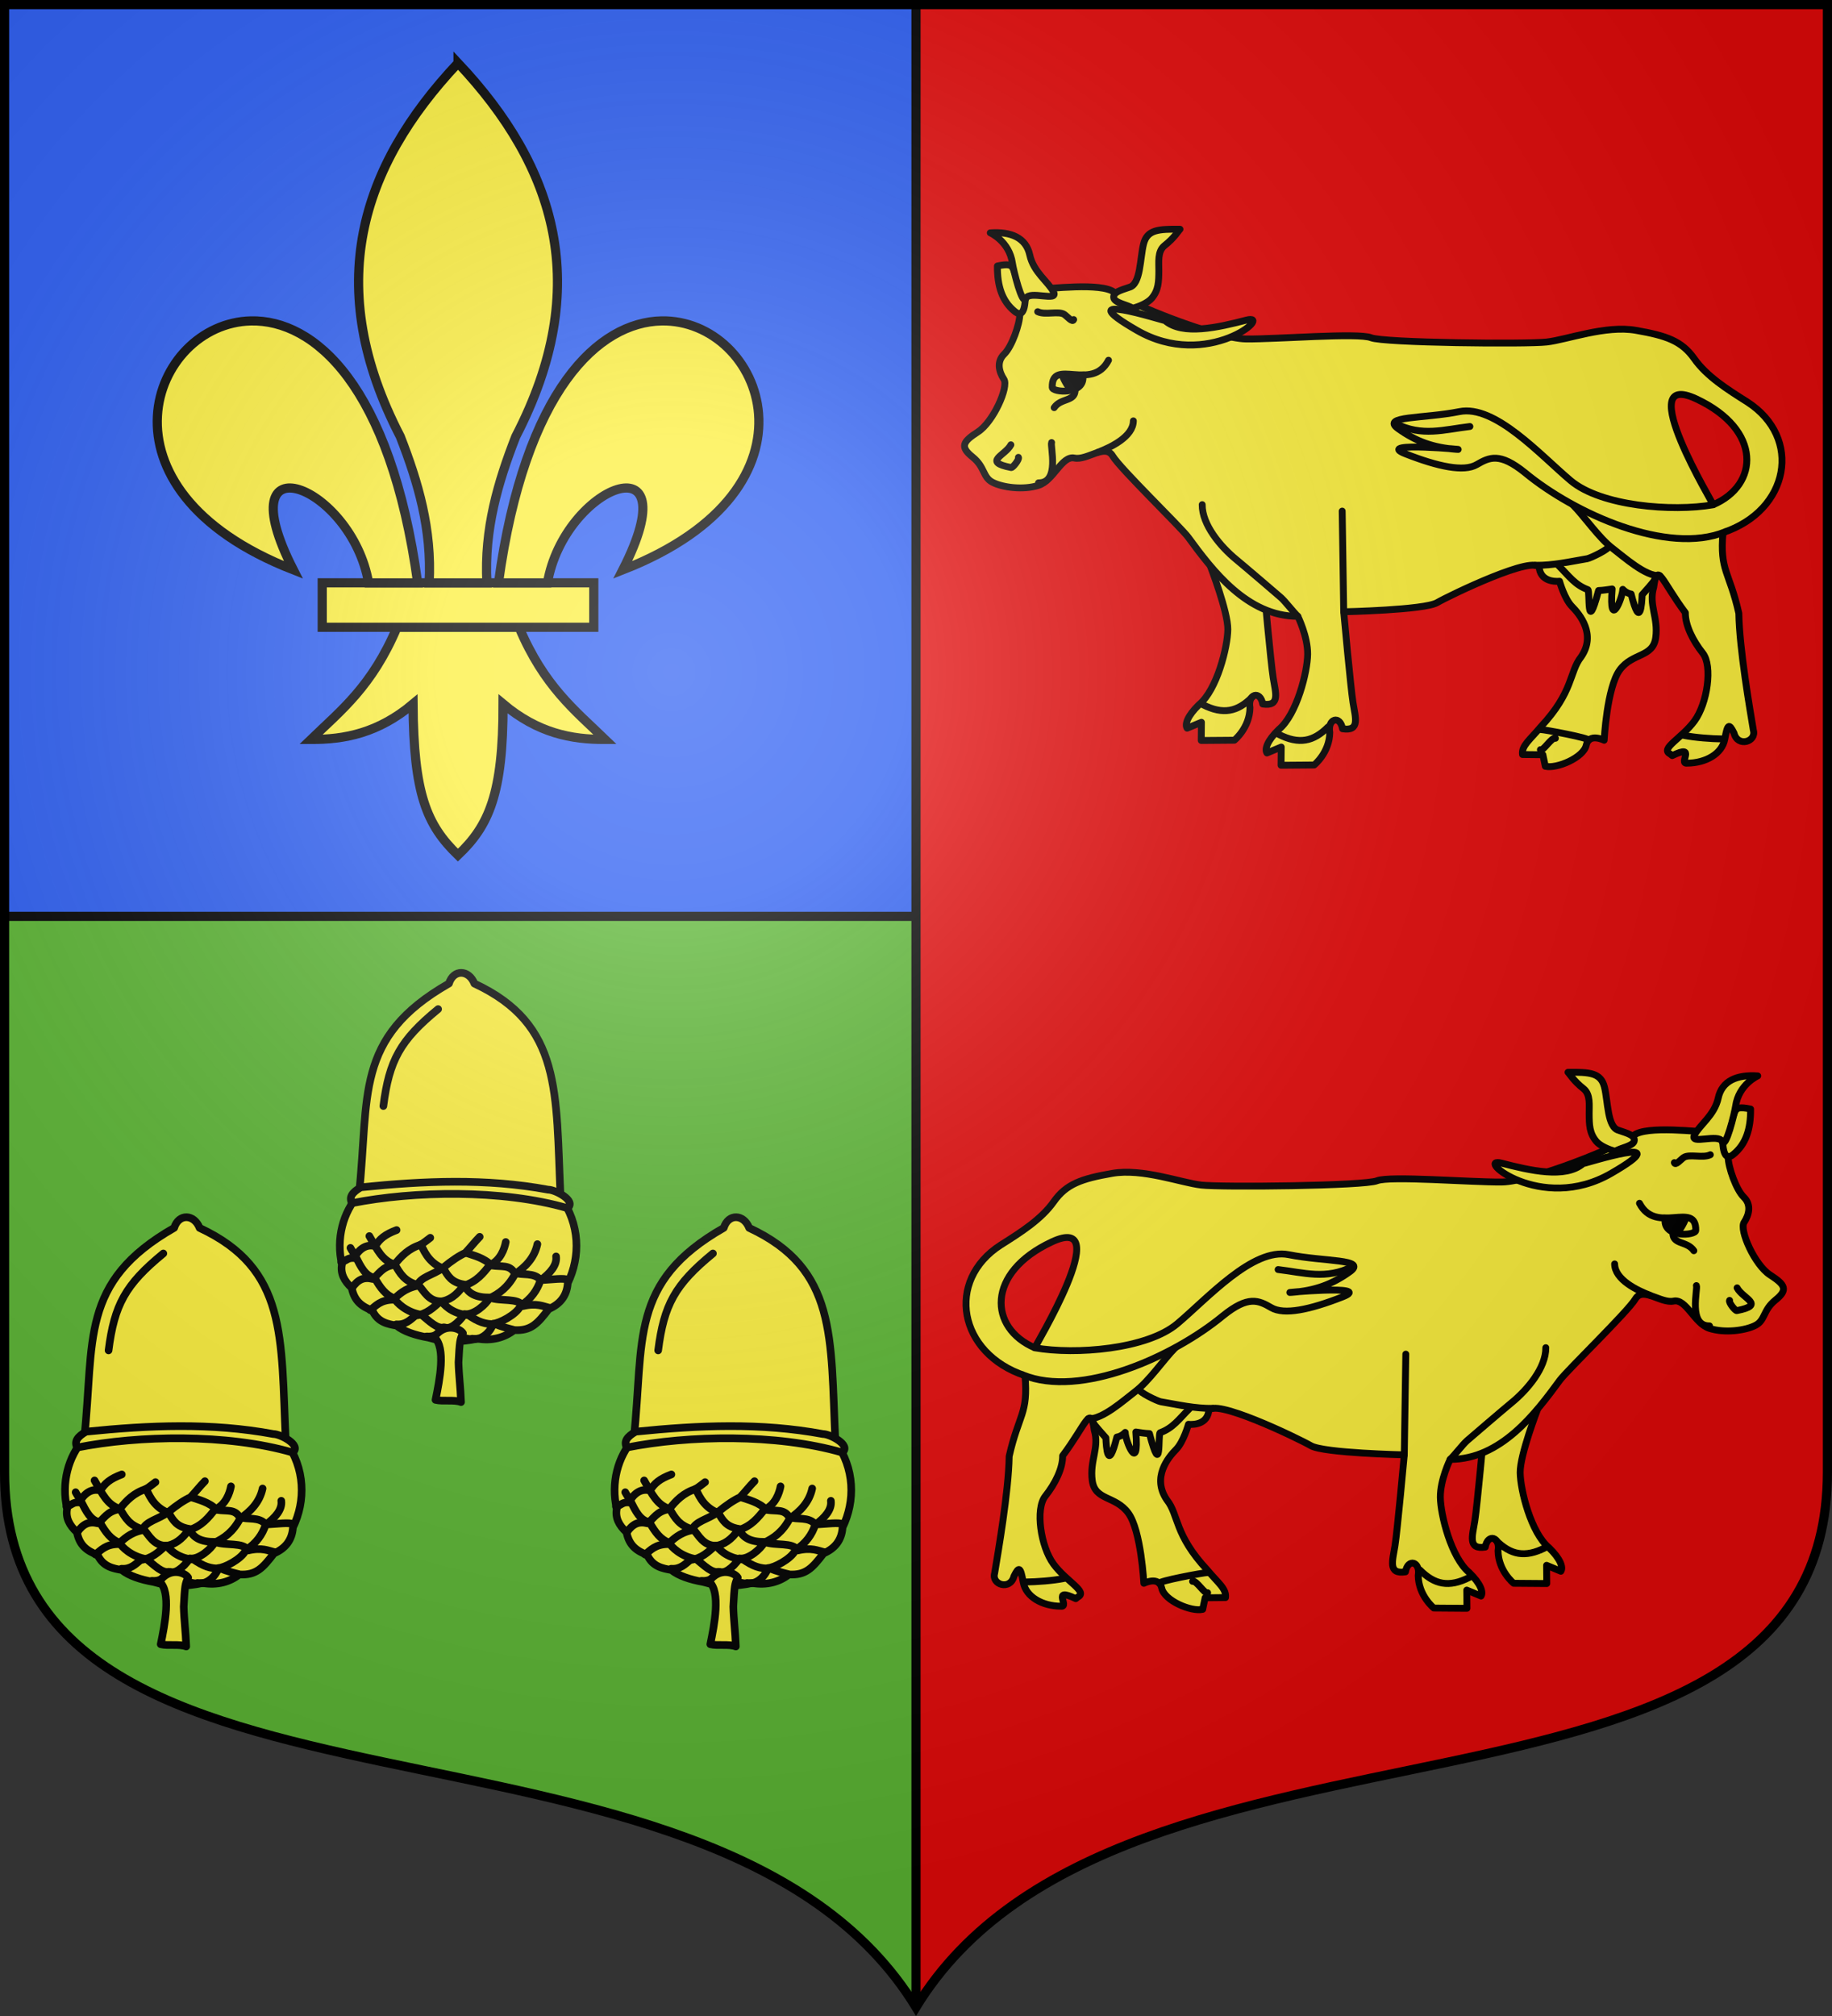
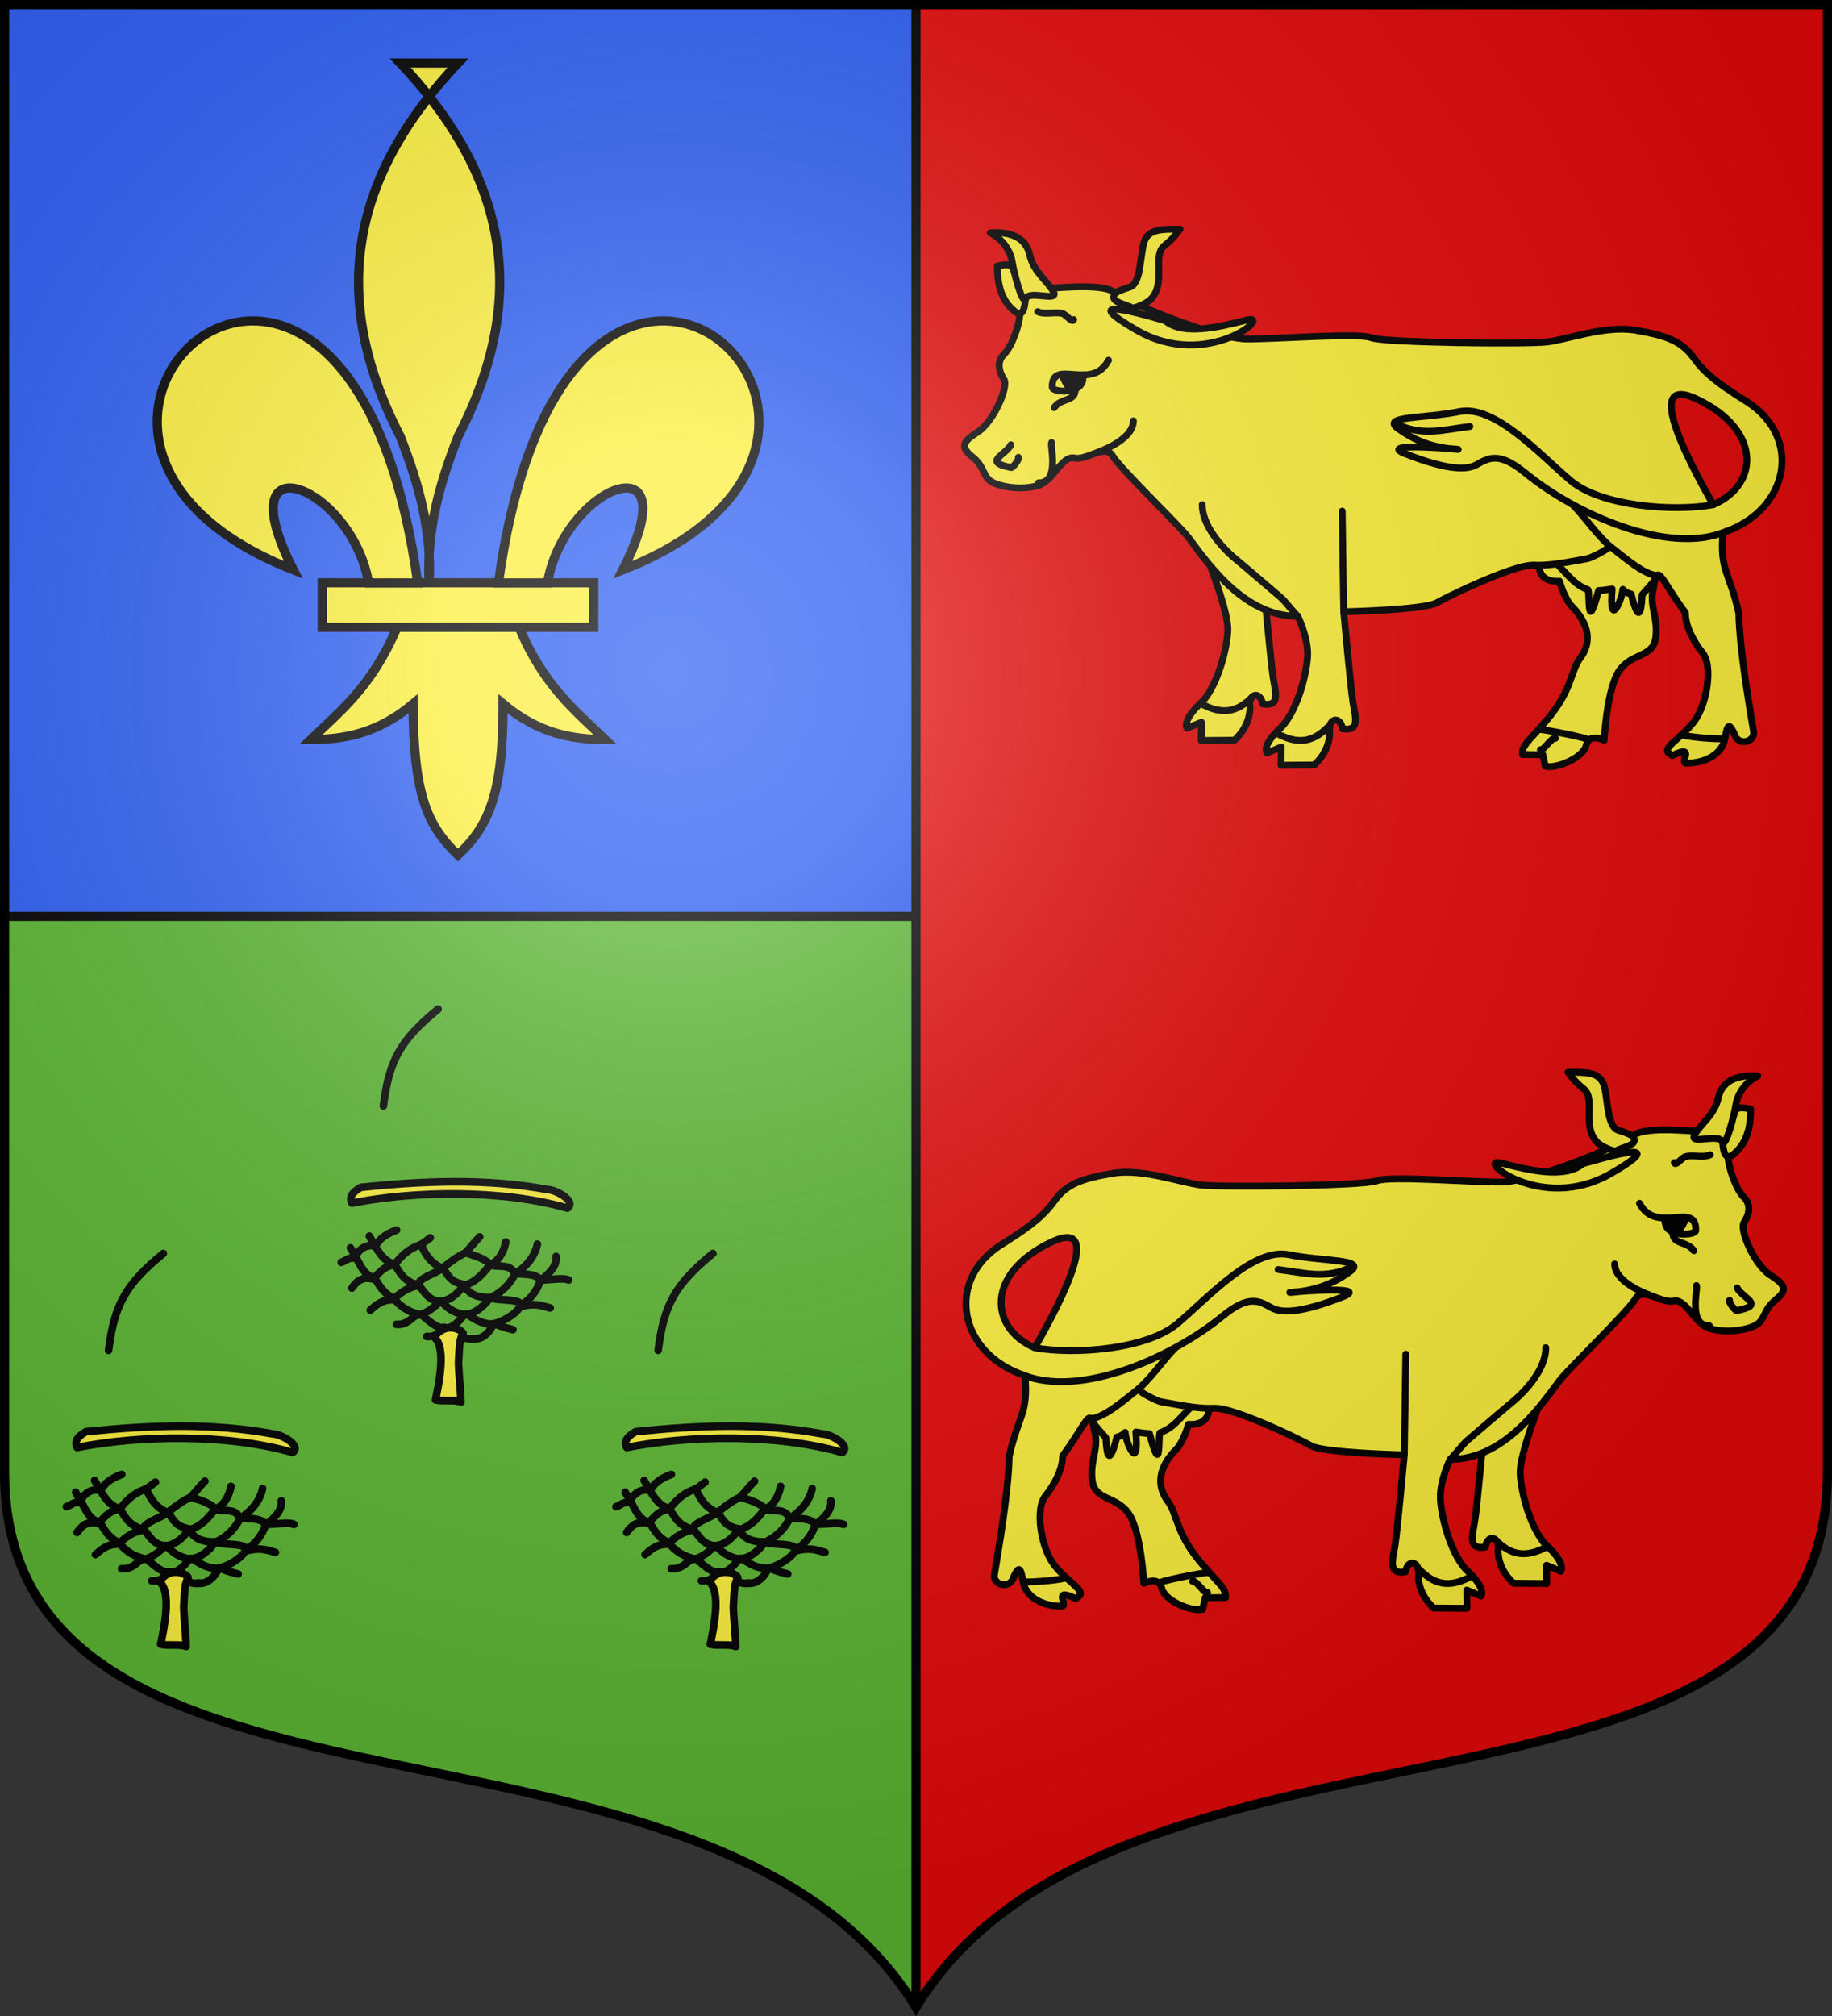
<svg xmlns="http://www.w3.org/2000/svg" xmlns:xlink="http://www.w3.org/1999/xlink" width="600" height="660">
  <rect width="100%" height="100%" fill="#333333" stroke="none" />
  <radialGradient id="c" cx="220" cy="220" r="405" gradientUnits="userSpaceOnUse">
    <stop offset="0" stop-color="#fff" stop-opacity=".31" />
    <stop offset=".19" stop-color="#fff" stop-opacity=".25" />
    <stop offset=".6" stop-color="#6b6b6b" stop-opacity=".125" />
    <stop offset="1" stop-opacity=".125" />
  </radialGradient>
  <g fill="#fcef3c" stroke-width="1.001">
    <path fill="#5ab532" d="M1.5 300v181.99C1.5 610.772 233.14 547.8 300 657.12V300z" />
    <path fill="#2b5df2" d="M1.5 1.5V300H300V1.5z" />
    <path fill="#e20909" d="M300 1.5v655.621c66.86-109.322 298.5-46.347 298.5-175.13V1.5z" />
  </g>
  <path fill="none" stroke="#000" stroke-width="3" d="M300 657.12V1.5M1.5 300H300" />
  <g id="a" stroke="#000" stroke-linecap="round" stroke-linejoin="round" stroke-width="3.747">
-     <path fill="#fcef3c" d="M-511.742 57.137c-4.2-51.2-2-84.3-46-102.9-2.9-6.7-10.5-6.8-12.5.4-45.9 28.2-37.2 56.4-40.7 104.6-7.6 9-10.6 22.1-7.2 34.5-.7 4.4 1.4 8.1 5.2 11.3 1.6 6.8 5.6 9 10.6 10.8 2.9 5.7 7.9 6.3 12.1 6.9 3.6 2.7 9.3 4.4 15.8 5.3 7.3 1.9 15.9 1.9 24.2-.3 7.2 1 13.4-1 17.9-4.8 8.3.2 11.4-3.5 16.7-10.9 5.4-2.5 8.7-6.7 8.9-13 5.9-13.2 5-29-5-41.9z" transform="matrix(.665 .023 -.023 .669 525.21 365.443)" />
    <path fill="#fcef3c" d="M-508.142 62.437c4.5-3.8-6.6-8.9-9.8-8.7-30.9-4.6-61.2-2.2-92.2 2-4.1 2.6-5.8 4.9-4.1 7.9 30.1-7 73.3-9.4 106.1-1.2" transform="matrix(.665 .023 -.023 .669 525.21 365.443)" />
    <path fill="none" d="M-575.142-32.663c-18.2 15.9-23.2 25.9-25.3 48.3M-605.142 79.437c4.2 6.7 6.8 11.8 13 13.5 2.8 4.2 4.9 8.1 12.1 9.7 2.7 2.7 5.1 7.8 11.4 7.5 1 .9 4.8 5.9 13.6 6.3 4.8 3 8.3 4.3 13.5 3.9 2.7 1.2 7.7 2.2 8.6 2.4" transform="matrix(.665 .023 -.023 .669 525.21 365.443)" />
    <path fill="none" d="M-550.842 77.937c-2.4 2.6-4.5 5.5-6.8 8.1-3 1.5-6.2 3.7-10.9 7.8-4.4 3.5-11 4.7-12.2 9.1-6.2 1.5-9.2 4.9-11.6 7.2-6.2.3-8.5 3.3-11.1 5.5M-575.142 79.237c-1.5 1.2-2.9 2.4-4.4 3.5-6 2-9.6 6-12.8 10.3-6.2 1.2-7.6 5.2-10.5 7.3-4.1-.9-7.1.3-10 4.8M-591.842 76.037c-5.6 2.3-8.3 4.7-10.2 8.2-4.4-.9-7.7 1.4-10.3 6.2-3.1-.1-3.4 1.3-6.2 2.3M-537.942 80.037c-.5 3.3-2.3 9.1-7.4 11.5-3.2 4.1-6 8.3-12.8 10.7-3 4.5-6.6 7.4-11 8-3.3 3-6.3 6.4-12 7.3-2.5 2.2-4.8 4.8-9.2 4.6M-522.342 80.537c-1.2 6.7-5.5 11.4-10.5 15-3.3 6.7-7.5 9.9-12.3 12.3-1.3 2.9-7.4 8.7-11.8 8.1-3.3 5-7.3 8.1-10.2 6.9-2 3.3-4.4 4.9-8.1 4.7M-512.942 86.237c.7 4.2-2.5 8.2-7.3 12-1.4 4.8-4.2 9.1-9.3 12.7-2 4.6-10.6 9.1-13.1 9.2-1.1 3.6-5.2 8.6-10.1 7.7" transform="matrix(.665 .023 -.023 .669 525.21 365.443)" />
    <path fill="none" d="M-614.242 85.537c.8 1.4 2 2.9 2.8 4.3 2.6 4.7 5 9.3 9.6 9.9 3 4.9 5.8 8.3 10 9.7 1.1 2 6.2 6.7 13.7 7.6 4.1 3 7.8 6.8 11.7 5.8 5.4 2.4 9.1 6 14.9 5.1M-579.642 82.637c2.4 5 5.3 9.3 11.6 11.5 2.2 3.4 4 6.6 10.4 7.4 1.9 4.4 6.2 6.2 12.6 5.9 5.8 1.9 14.1-.5 16.7 3.6 6.7-1.8 9.8-.2 13.4.5M-506.342 97.537c-2.5-1.1-7.8.1-13.8.5-3.4-3.8-9.2-1.9-13-3.1-2.7-4-6.1-2.6-11.4-3.2-3.9-3.7-9.2-4.6-12.3-5.6" transform="matrix(.665 .023 -.023 .669 525.21 365.443)" />
    <path fill="#fcef3c" d="M-571.542 127.737c6.1 4.8 3.35 21.169 1.722 30.64 3.671.776 9.086-.555 12.586.645-.526-7.455-1.508-12.785-1.908-19.385.2-10.4.3-11.1 1.7-14.3-1.6-2.4-9.1-5-14.1 2.4" transform="matrix(.665 .023 -.023 .669 525.21 365.443)" />
  </g>
  <g fill="#fcef3c" stroke="#000" stroke-width=".984">
    <path fill-rule="evenodd" d="M29.739 62.946c-2.69 6.35-6.016 8.922-9.244 12.043 3.619.016 7.225-.679 10.963-3.814.064 9.675 1.458 12.982 4.819 16.232 3.323-3.149 4.859-6.547 4.847-16.232 3.738 3.135 7.335 3.83 10.954 3.814-3.228-3.121-6.545-5.693-9.235-12.043z" transform="matrix(3.05 0 0 3.05 39.329 13.362)" />
    <path d="M21.707 58.178h29.159v4.772H21.707z" transform="matrix(3.05 0 0 3.05 39.329 13.362)" />
    <g fill-rule="evenodd" stroke-width="3.272">
-       <path d="M126.281 7.938C91.34 45.032 77.89 87.763 105.656 141.28c6.342 16.259 11.339 33.045 10.313 52.25h20.625c-1.026-19.205 3.97-35.991 10.312-52.25 27.767-53.518 14.317-96.249-20.625-133.344z" transform="matrix(.917 0 0 .917 34.21 13.362)" />
+       <path d="M126.281 7.938C91.34 45.032 77.89 87.763 105.656 141.28c6.342 16.259 11.339 33.045 10.313 52.25c-1.026-19.205 3.97-35.991 10.312-52.25 27.767-53.518 14.317-96.249-20.625-133.344z" transform="matrix(.917 0 0 .917 34.21 13.362)" />
      <path d="M52.25 100c-35.235.845-58.727 60.018 15.219 88.875-24.44-47.874 20.895-30.132 26.875 4.656h17.531c-9.68-70.66-37.052-94.073-59.625-93.531zM198.969 100c-22.302.418-48.765 24.284-58.25 93.531h17.5c5.98-34.788 51.346-52.53 26.906-4.656 74.894-29.227 49.821-89.549 13.844-88.875z" transform="matrix(.917 0 0 .917 34.21 13.362)" />
    </g>
  </g>
  <use xlink:href="#a" width="100%" height="100%" transform="translate(-90 80)" />
  <use xlink:href="#a" width="100%" height="100%" transform="translate(90 80)" />
  <g id="b" fill="#fcef3c" stroke="#000" stroke-linecap="round" stroke-linejoin="round" stroke-width="2.279">
    <path d="M273.759 521.35c-4.225 2.503-15.208 3.338-15.208 3.338s2.534 25.042 3.38 30.05c.844 5.008 2.534 9.6-3.38 8.765-.845-4.591-5.07-3.34-4.225 1.252 0 6.677-5.07 10.851-5.07 10.851l-10.983.196v-6.04l-4.722 2.014c-.844-1.252.075-4.1 3.877-7.856 5.915-5.008 9.294-19.199 9.294-25.042s-5.948-20.796-5.948-20.796c9.935 2.624 42.046-1.578 32.985 3.267z" style="fill:#fcef3c;fill-rule:evenodd;stroke:#000;stroke-width:2.279;stroke-linecap:round;stroke-linejoin:round" transform="matrix(.987 .01 -.01 .987 164 -328.28)" />
    <path d="M410.691 505.092c-.992 12.804 2.237 12.78 5.523 26.71.298 11.833 4.075 32.211 5.218 38.742 1.144 3.781-5.144 5.843-6.41 1.03-1.69-3.338-2.188-3.043-3.033 1.965-.845 5.008-6.362 8.052-12.375 8.151-3.23.443 3.33-6.579-5.018-2.456l-.697-.54c-3.478-1.717 3.727-5.155 7.952-10.998 4.224-5.843 5.914-18.364 2.534-22.538-3.38-4.173-5.914-9.182-5.914-13.355-7.938-10.39-9.482-17.225-10.592-8.347-1.69 5.843 1.69 10.016.845 16.694-.845 6.678-7.604 5.008-11.828 10.851-4.225 5.843-4.943 23.373-4.943 23.373s-5.07-2.505-5.914 1.67c-.845 4.173-9.717 8.003-13.519 7.168l-.845-3.83h-6.759c-.422-2.922 2.535-5.008 5.914-9.182 10.904-11.902 9.275-18.333 13.185-23.372 5.07-7.513-.638-14.19-3.172-16.695-2.535-2.504-4.225-8.347-4.225-8.347s-5.914.835-6.759-4.174c-.845-5.008-29.571 9.182-33.795 11.687-4.225 2.504-30.948 3.339-30.948 3.339s2.535 25.041 3.38 30.05c.845 5.008 2.535 9.599-3.38 8.764-.845-4.59-5.07-3.339-4.224 1.252 0 6.678-5.07 10.852-5.07 10.852l-10.983.196v-6.04l-4.722 2.014c-.845-1.252.075-4.1 3.877-7.857 5.914-5.008 9.294-19.198 9.294-25.041s-3.38-12.521-3.38-12.521c-16.826.162-28.46-14.935-36.644-25.876-2.534-3.34-22.812-22.538-25.346-26.711-2.535-4.174-8.45 1.669-12.674.834-4.224-.834-6.759 7.513-11.828 9.182-5.07 1.67-11.829.835-15.208-.835-3.38-1.67-2.535-5.008-6.76-8.347-4.224-3.339-3.379-5.008 1.69-8.347 5.07-3.339 10.14-15.025 8.45-17.53-1.69-2.503-2.535-5.842 0-8.346 2.534-2.505 5.069-10.017 5.069-13.356 0-3.339 2.534-8.347 5.914-8.347s21.122-2.504 25.347.835c4.224 3.339 33.795 15.024 43.934 15.024 10.139 0 37.175-2.504 41.4-.834 4.224 1.67 51.538 1.67 58.297.834 6.76-.834 19.433-5.843 29.571-4.173 10.139 1.67 15.208 3.339 19.433 9.182 4.224 5.843 10.983 10.017 17.742 14.19 18.588 11.686 14.364 35.893-7.604 43.406z" style="fill:#fcef3c;fill-rule:evenodd;stroke:#000;stroke-width:2.279;stroke-linecap:round;stroke-linejoin:round" transform="matrix(.987 .01 -.01 .987 164 -328.28)" />
    <path d="M178.346 426.628c-5.914-5.843-1.69-9.182-9.293-7.513 0 6.678 1.69 11.686 5.914 15.025 4.224 3.34 3.38-6.677 3.38-7.512z" style="fill:#fcef3c;fill-rule:evenodd;stroke:#000;stroke-width:2.279;stroke-linecap:round;stroke-linejoin:round" transform="matrix(.987 .01 -.01 .987 164 -328.28)" />
    <path d="M407.312 495.91c15.208-6.678 16.053-25.042-5.914-35.058-21.968-10.017 6.759 35.892 5.914 35.058z" style="fill:#e20909;fill-rule:evenodd;stroke:#000;stroke-width:2.279;stroke-linecap:round;stroke-linejoin:round" transform="matrix(.987 .01 -.01 .987 164 -328.28)" />
    <path d="M237.803 497.58c0 6.686 6.297 13.93 11.444 18.062 2.596 2.084 14.474 12.036 15.036 12.541 1.52 1.365 3.889 4.449 5.625 6.124M360.63 496.248c4.13 4.08 8.82 10.987 13.582 14.527 3.733 2.774 10.944 9.175 15.67 8.853M348.489 516.592c6.033 0 11.418-1.326 17.272-2.384 1.036-.188 7.444-3.314 7.115-4.241" style="fill:#fcef3c;fill-rule:evenodd;stroke:#000;stroke-width:2.279;stroke-linecap:round;stroke-linejoin:round" transform="matrix(.987 .01 -.01 .987 164 -328.28)" />
    <path d="M356.13 516.477c3.746 3.701 5.62 6.472 9.906 8.004.803.287-.42 15.918 3.558.255 1.726-.064 3.033-.362 4.504-.57-1.002 14.175 3.532 2.902 3.532.096 0 0 1.123 1.276 2.79 1.522 3.138 12.019 3.548 3.168 3.652.21 0 0 4.436-4.984 4.032-4.993" transform="matrix(.987 .01 -.01 .987 164 -328.28)" />
    <path d="M214.677 470.033c0 5.255-7.443 8.86-11.673 10.531M206.228 450c-5.38 10.63-18.92-.735-18.576 9.212.057 1.645 10.424 2.453 10.166-3.462" style="fill:#fcef3c;fill-rule:evenodd;stroke:#000;stroke-width:2.279;stroke-linecap:round;stroke-linejoin:round" transform="matrix(.987 .01 -.01 .987 164 -328.28)" />
    <path d="M195.244 460.086c0 3.792-4.707 2.537-6.885 5.83" transform="matrix(.987 .01 -.01 .987 164 -328.28)" />
    <path d="M182.57 434.14c2.447 1.209 6.99-.434 8.863.835.97.657 2.73 2.768 3.1 1.665M183.416 490.901c7.194 0 3.686-12.31 4.208-13.409M174.122 478.38c-1.82 3.596-9.539 5.753.179 7.548.515.095 2.76-2.767 2.36-3.413M285.116 532.638l-.845-33.39M407.312 495.91c-13.519 2.504-37.175.834-47.314-7.513-10.139-8.347-25.347-25.042-37.175-22.537s-26.193 1.67-20.278 5.843c5.894 4.157 11.68 6.2 19.433 6.678 5.327.328-27.881-2.505-16.898 1.669 10.984 4.174 19.432 5.843 23.657 3.339 4.224-2.504 7.604-4.174 16.053 2.504 16.633 13.46 47.574 26.945 66.574 18.961" style="fill:#fcef3c;fill-rule:evenodd;stroke:#000;stroke-width:2.279;stroke-linecap:round;stroke-linejoin:round" transform="matrix(.987 .01 -.01 .987 164 -328.28)" />
    <path d="M301.7 470.033c8.81 4.352 16.043 1.826 24.655.73M398.471 572.508c3.667.687 9.025 1.03 12.692 1.03M350.83 577.712c.866.695 3.695-4.298 4.947-3.82M350.83 571.035c1.35 0 16.453 2.67 15.995 3.376M263.994 573.539c6.758 3.338 11.524 2.259 16.321-2.651M224.815 436.644c5.915 5.009 17.743 2.087 27.037-.417s-12.673 17.112-36.33 3.756c-23.657-13.355 8.448-3.339 9.293-3.339z" style="fill:#fcef3c;fill-rule:evenodd;stroke:#000;stroke-width:2.279;stroke-linecap:round;stroke-linejoin:round" transform="matrix(.987 .01 -.01 .987 164 -328.28)" />
    <path d="M229.509 406.315c-7.165 0-10.88.24-12.037 4.994-1.155 4.755-.791 13.41-4.585 14.427-3.152 1.11-5.158 1.665-5.158 3.33 0 1.941 4.871 2.496 6.305 3.606 2.292-.555 5.158-1.942 6.304-3.33 2.293-2.774 2.293-5.548 2.293-9.155 0-2.774-.573-6.38 1.72-8.323 3.438-2.774 4.584-4.994 5.158-5.549zM166.57 408.15c6.878-.555 11.887 1.5 13.183 7.213 1.295 5.713 6.304 8.879 8.024 12.208 1.72 3.329-8.024-.555-9.17 2.22-1.147 2.774-4.253-9.459-4.586-11.653-1.104-7.271-7.451-9.988-7.451-9.988z" style="fill:#fcef3c;fill-rule:evenodd;stroke:#000;stroke-width:2.279;stroke-linecap:round;stroke-linejoin:round" transform="matrix(.987 .01 -.01 .987 164 -328.28)" />
    <path d="M191.02 455.426c1.267 2.921 2.571 4.21 2.571 4.21l4.557-4.68z" style="fill:#000;fill-rule:evenodd;stroke:#000;stroke-width:2.279;stroke-linecap:round;stroke-linejoin:round" transform="matrix(.987 .01 -.01 .987 164 -328.28)" />
    <path d="M238.69 563.92c6.758 3.338 11.523 2.26 16.32-2.651" style="fill:#fcef3c;fill-rule:evenodd;stroke:#000;stroke-width:2.279;stroke-linecap:round;stroke-linejoin:round" transform="matrix(.987 .01 -.01 .987 164 -328.28)" />
  </g>
  <use xlink:href="#b" width="100%" height="100%" transform="matrix(-1 0 0 1 900 276)" />
  <path fill="url(#c)" d="M1.5 1.5V483c0 129.055 231.64 65.948 298.5 175.5 66.86-109.552 298.5-46.445 298.5-175.5V1.5z" />
  <path fill="none" stroke="#000" stroke-width="3" d="M1.5 1.5v480.492c0 128.785 231.64 65.81 298.5 175.133 66.86-109.323 298.5-46.348 298.5-175.133V1.5z" />
</svg>